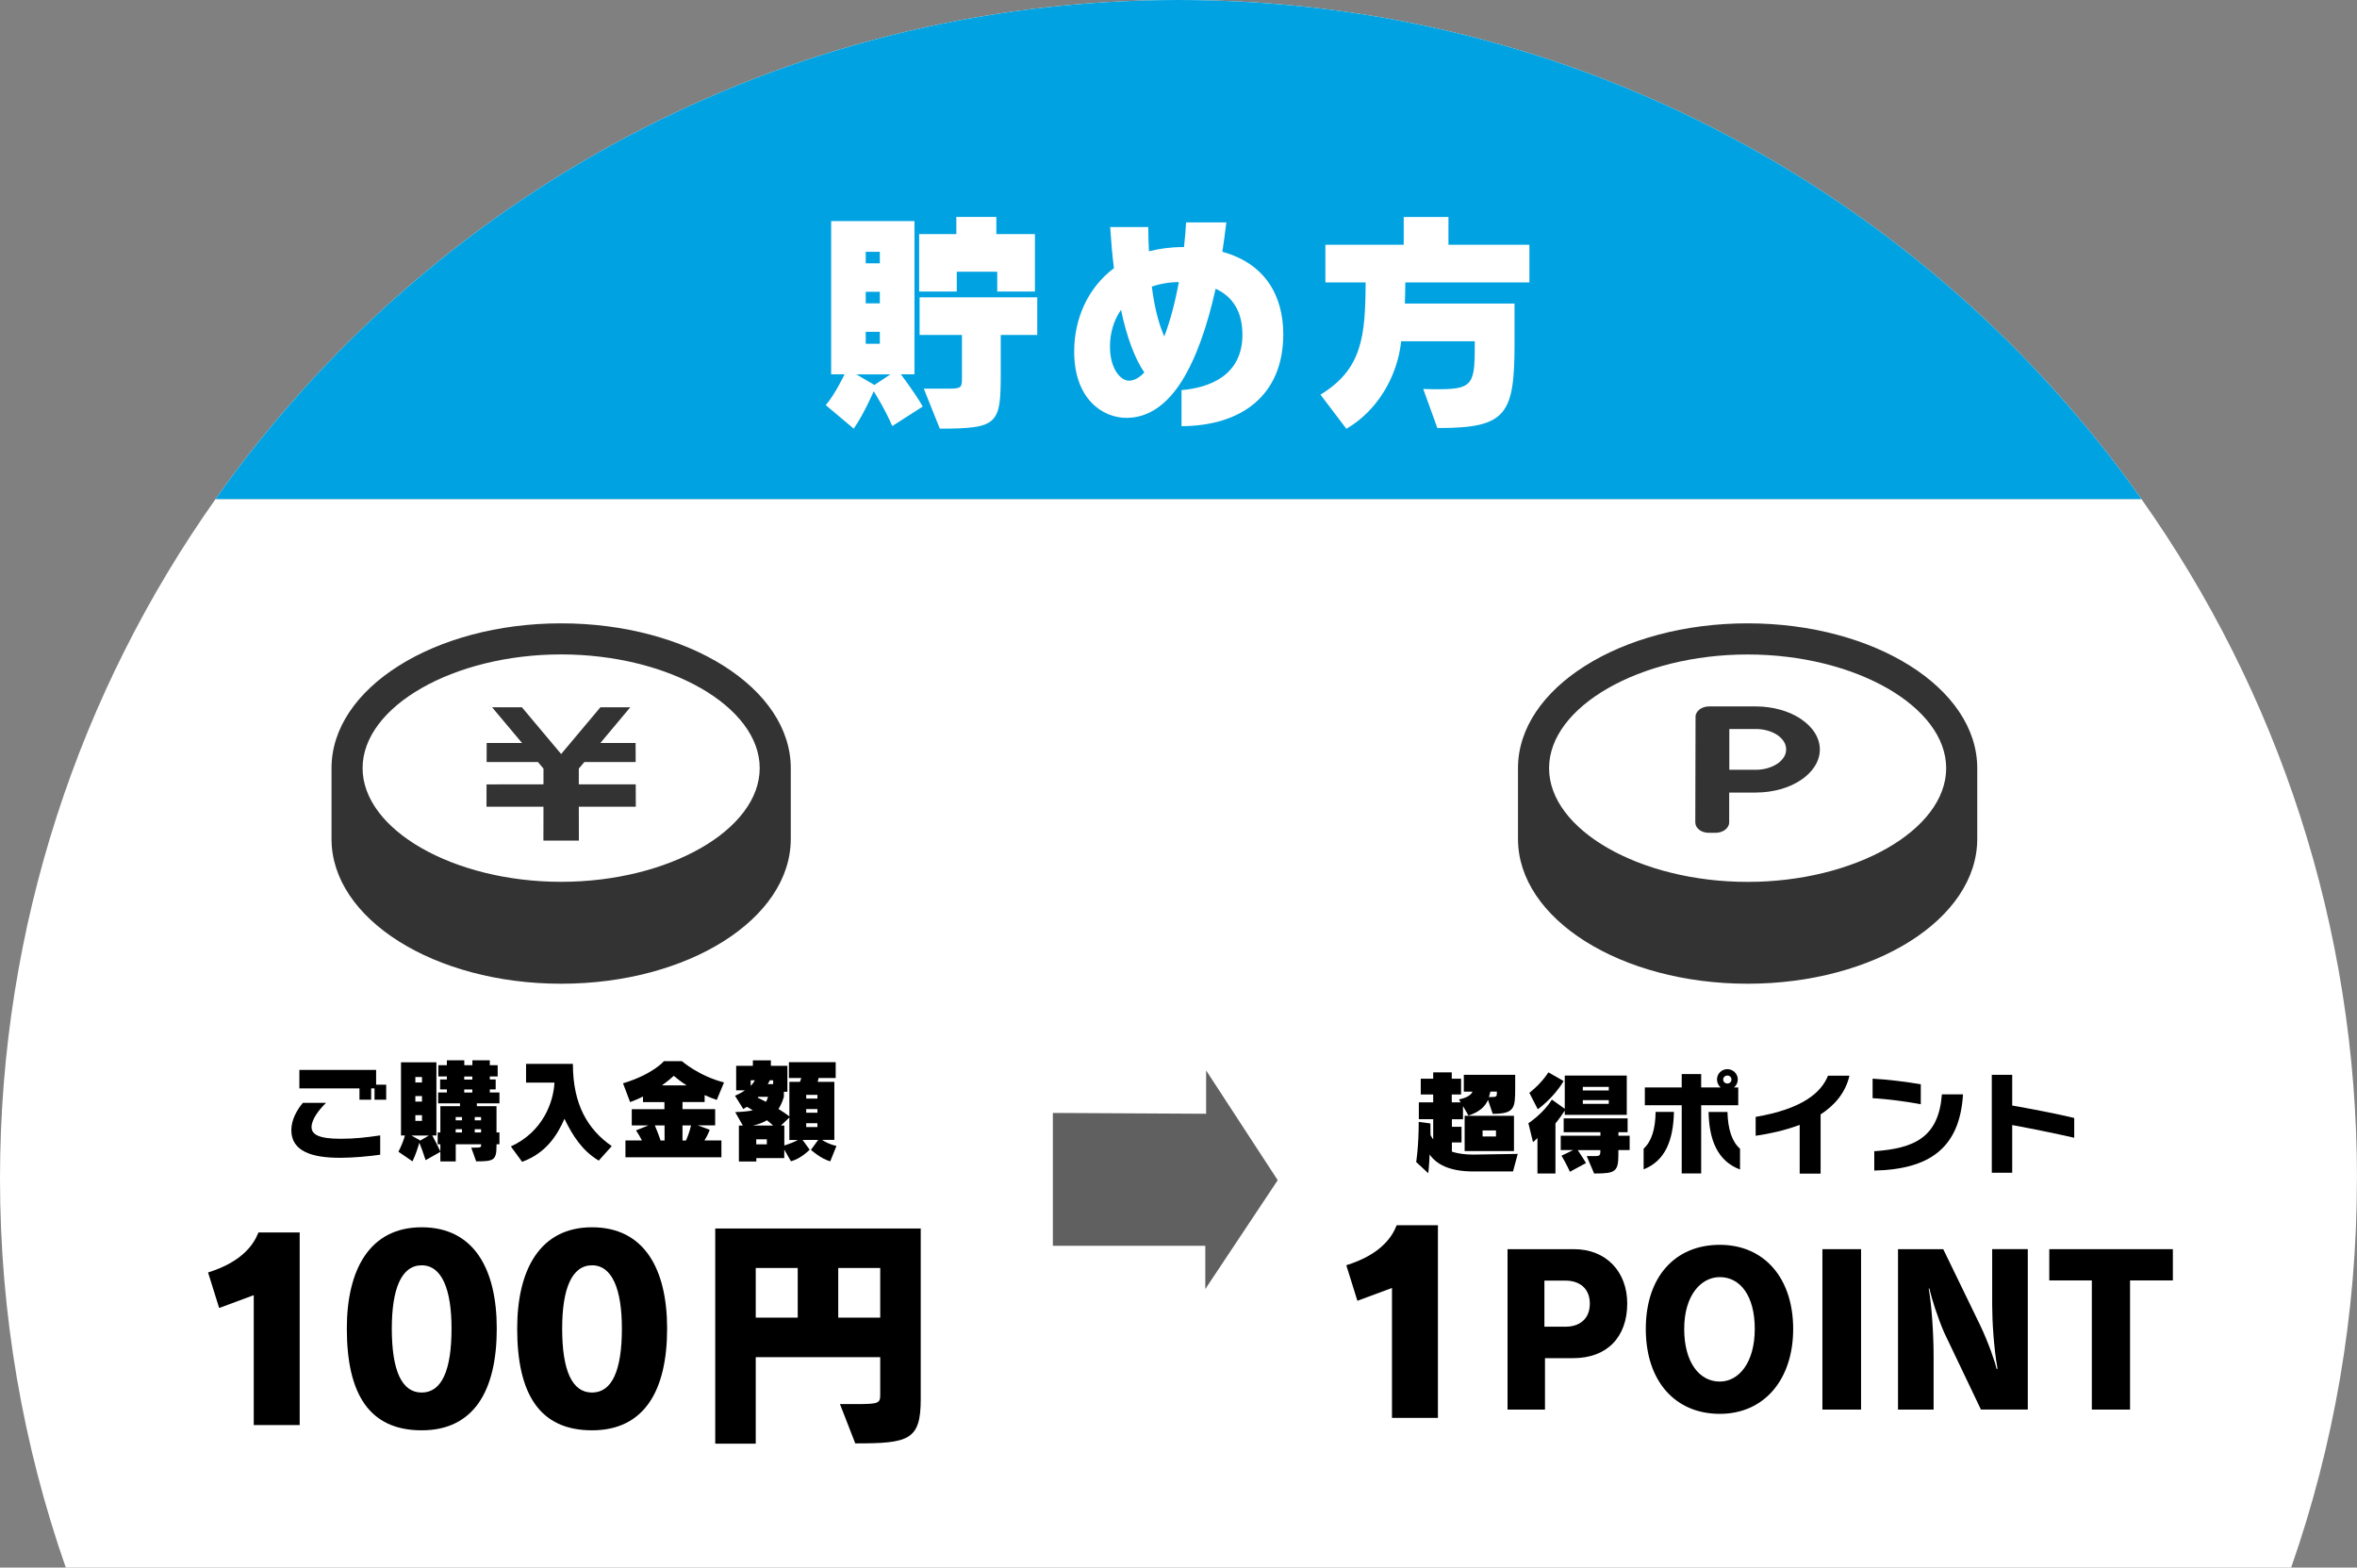
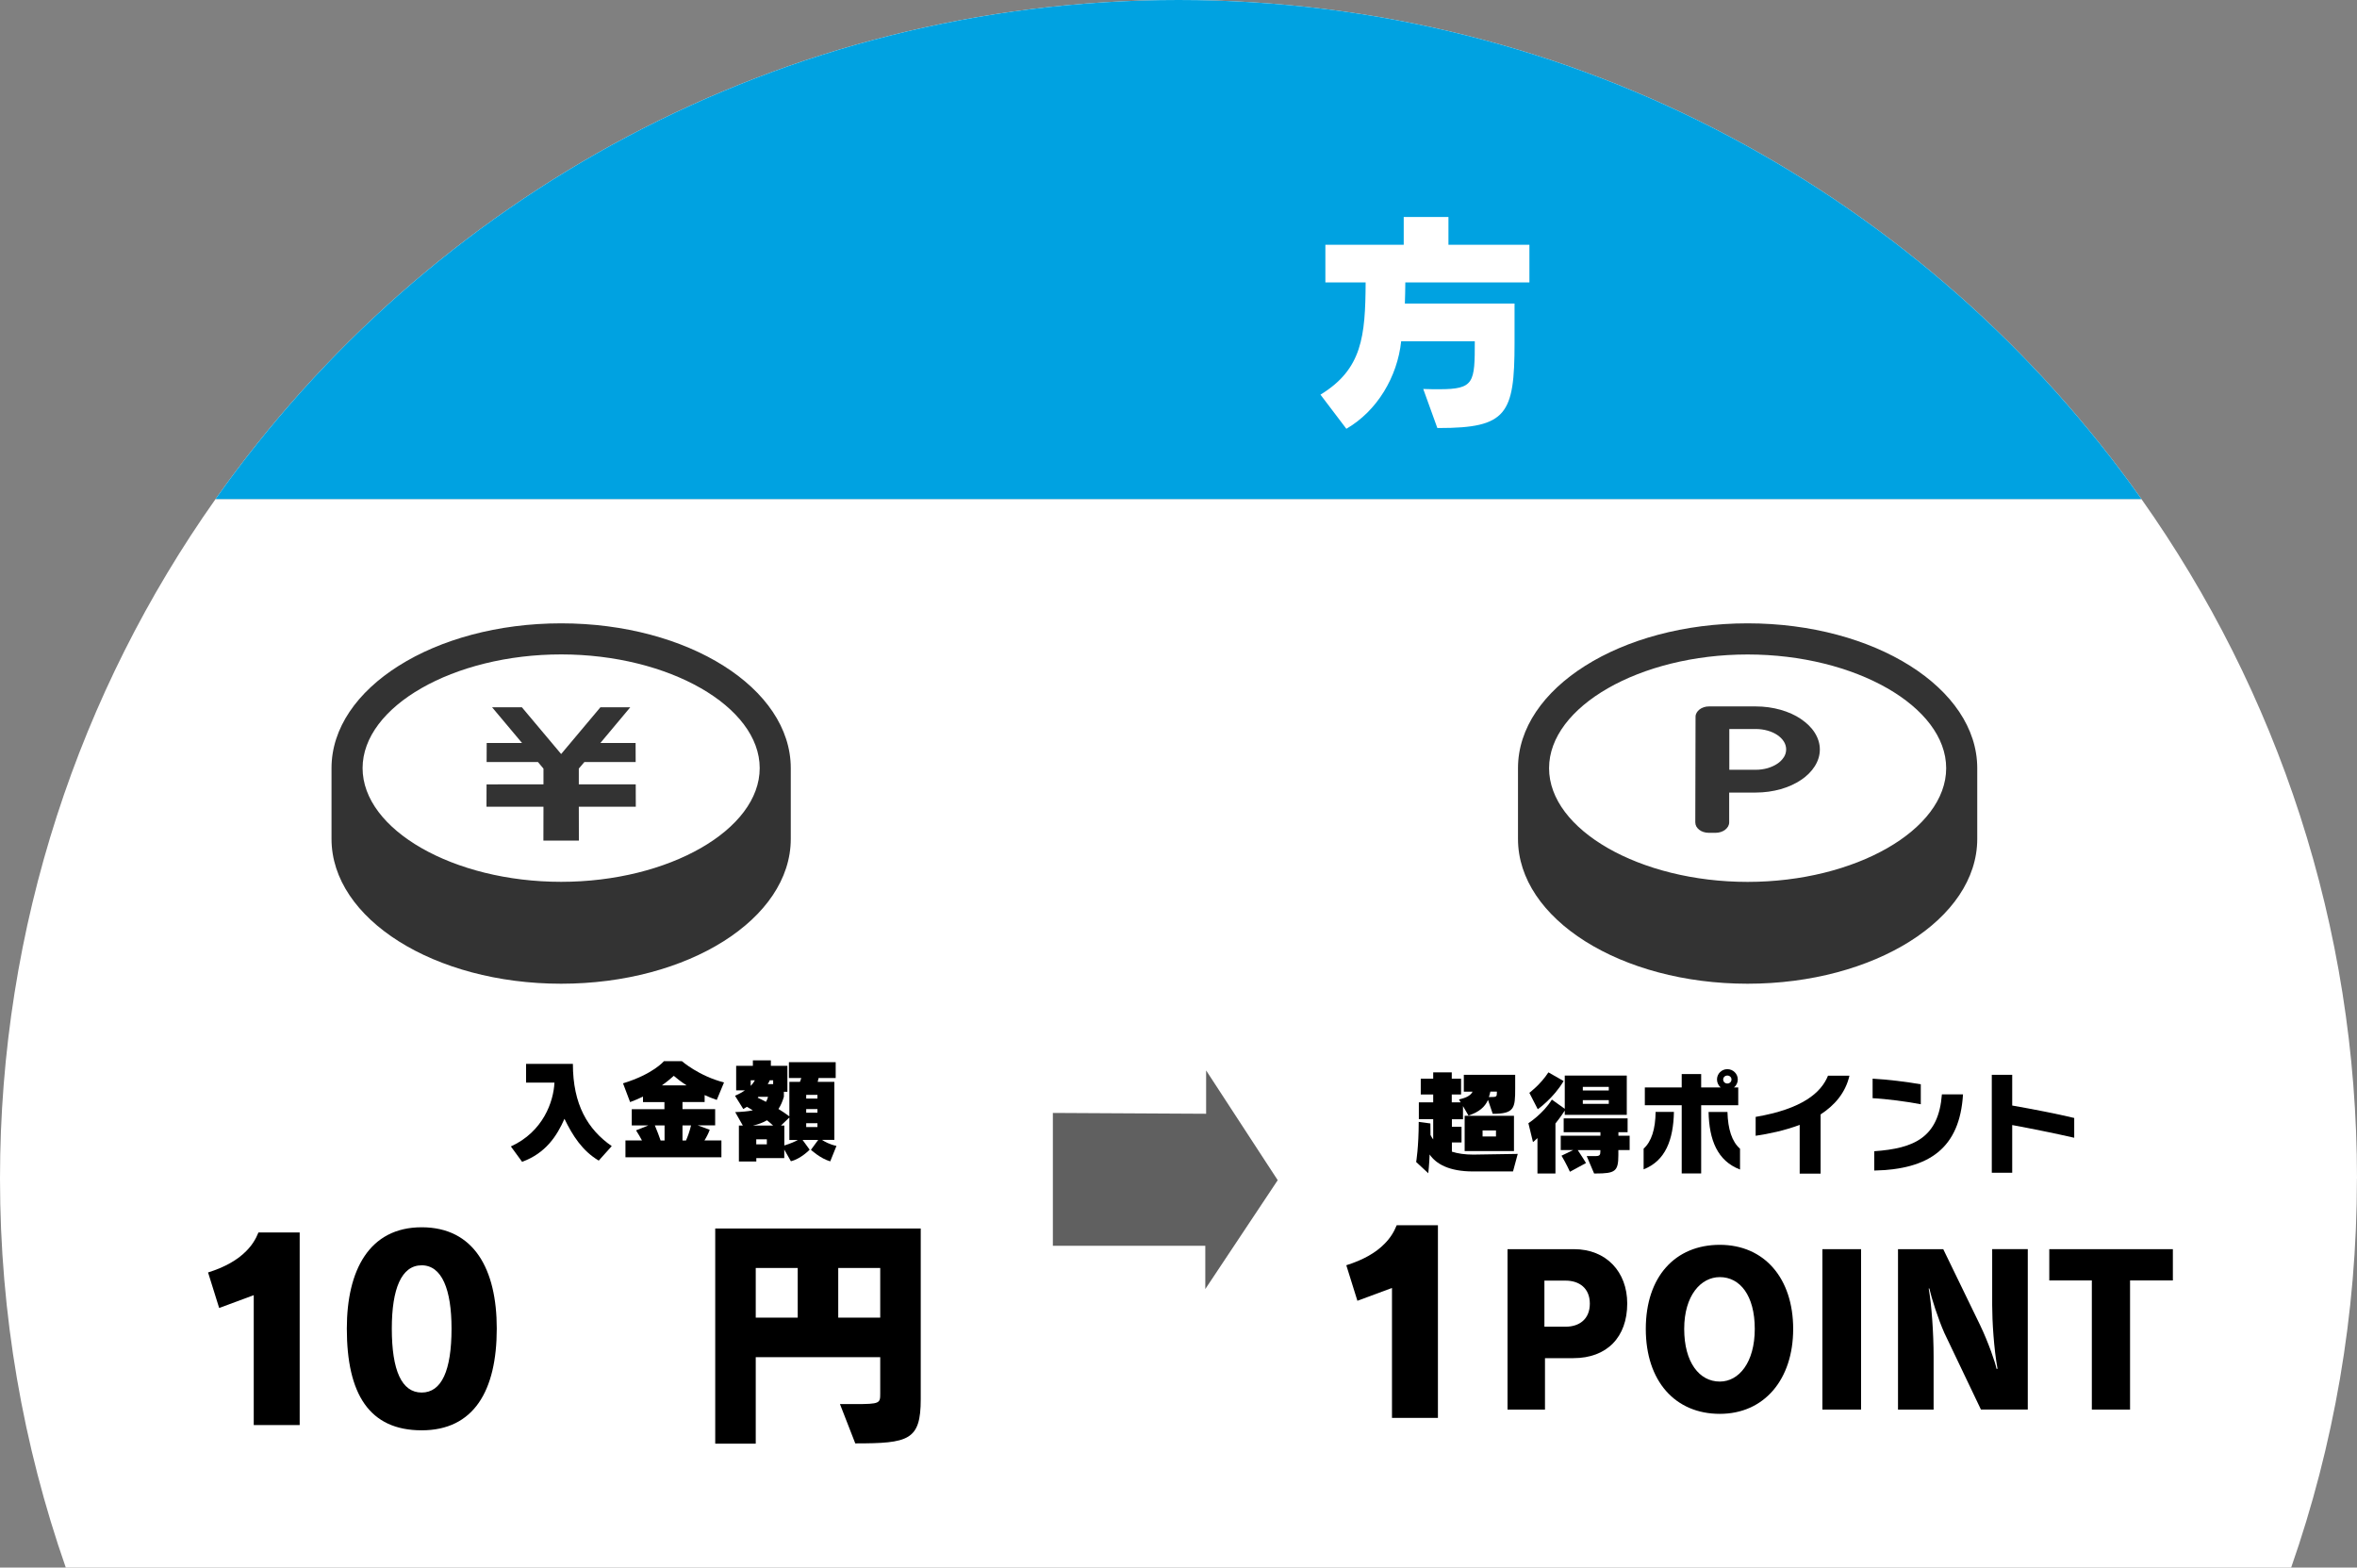
<svg xmlns="http://www.w3.org/2000/svg" id="a" viewBox="0 0 369.42 245.67">
  <rect x="0" y="0" width="369.42" height="245.67" fill="#808080" stroke="none" />
  <defs>
    <style>.c{fill:#fff;}.d{fill:#333;}.e{fill:#00a2e1;}.f{fill:#606060;}</style>
  </defs>
  <g id="b">
    <g>
      <path class="c" d="M369.42,184.71c0-39.66-12.5-76.4-33.78-106.49H33.78C12.5,108.31,0,145.05,0,184.71c0,21.36,3.64,41.87,10.31,60.96H359.1c6.67-19.09,10.31-39.6,10.31-60.96Z" />
      <g>
        <g>
          <path class="c" d="M184.71,0C122.36,0,67.22,30.9,33.78,78.21H335.64C302.19,30.9,247.06,0,184.71,0Z" />
          <path class="e" d="M184.71,0C122.36,0,67.22,30.9,33.78,78.21H335.64C302.19,30.9,247.06,0,184.71,0Z" />
        </g>
        <g>
-           <path class="c" d="M139.85,66.78c-1.14-2.69-2.91-5.46-2.91-5.46,0,0-1.48,3.47-3.13,5.86l-4.39-3.69c1.48-1.7,2.95-4.83,2.95-4.83h-2.1v-24.01h13.06v24.01h-2.14s2.18,2.84,3.43,5.05l-4.76,3.06Zm-5.64-8.11l2.84,1.66,2.51-1.66h-5.35Zm3.69-19.21h-2.21v1.81h2.21v-1.81Zm0,6.27h-2.21v1.81h2.21v-1.81Zm0,6.27h-2.21v1.88h2.21v-1.88Zm18.4-6.31v-3.1h-6.34v3.1h-5.9v-9h5.83v-2.69h6.27v2.69h6.05v9h-5.9Zm.55,6.82v5.97c0,7.97-.37,8.7-9.55,8.7l-2.51-6.27h3.91c1.95,0,2.07-.18,2.07-1.62v-6.79h-6.64v-5.9h18.44v5.9h-5.72Z" />
-           <path class="c" d="M185.18,66.78v-5.64c4.28-.37,9.55-2.21,9.55-8.7,0-3.54-1.48-5.94-4.2-7.19-1.29,5.79-3.02,10.84-5.31,14.49-2.29,3.61-5.16,5.75-8.67,5.75-3.69,0-8.19-2.91-8.19-10.4,0-5.09,2.1-9.96,6.23-13.06-.26-2.03-.44-4.2-.59-6.45h5.97c0,1.29,.04,2.54,.11,3.8,1.62-.41,3.39-.66,5.38-.66h.11c.15-1.29,.26-2.58,.33-3.87h6.31c-.18,1.55-.41,3.1-.63,4.61,6.64,1.81,9.55,6.82,9.55,12.91,0,9.59-6.53,14.38-15.97,14.42Zm-9.48-18.22c-1.11,1.59-1.73,3.58-1.73,5.75,0,3.58,1.73,5.35,2.95,5.35,.92,0,1.7-.52,2.43-1.29-1.51-2.21-2.77-5.61-3.65-9.81Zm4.83-3.65c.37,2.99,1,5.64,1.95,7.82,.96-2.51,1.7-5.38,2.29-8.52-1.51,0-2.95,.26-4.24,.7Z" />
          <path class="c" d="M220.26,44.25c0,1.14-.04,2.21-.07,3.32h17.19v6.2c0,11.14-1.22,13.31-11.84,13.31h-.26l-2.21-6.12c.96,.04,1.77,.04,2.51,.04,5.5,0,5.57-1.03,5.57-7.52h-11.54c-.59,5.57-3.76,10.92-8.59,13.72l-4.06-5.35c6.53-3.98,7.04-9.11,7.08-17.59h-6.31v-5.9h12.28v-4.35h7.01v4.35h12.69v5.9h-19.44Z" />
        </g>
        <g>
          <polygon class="f" points="165.02 174.42 165.02 195.24 188.91 195.24 188.91 202.02 200.26 184.96 189.04 167.76 189.04 174.55 165.02 174.42" />
          <g>
            <g>
              <g>
-                 <path d="M53.28,181.45c-4.35,0-7.62-.99-7.62-4.33,0-1.69,.95-3.27,1.81-4.28h3.63c-1.16,1.13-2.27,2.61-2.27,3.8s1.23,1.83,4.54,1.83c2.22,0,4.07-.21,6.22-.53v3.03c-1.85,.25-4.12,.48-6.3,.48Zm5.42-9.1v-1.78h-.53v1.78h-1.83v-1.78h-9.42v-2.89h12.03v2.31h1.58v2.36h-1.83Z" />
-                 <path d="M77.82,179.33v.18c0,2.34-.41,2.5-3.19,2.5l-.77-2.15h.46c1.09,0,1.09-.04,1.09-.53h-3.98v2.69h-2.41v-1.5l-2.31,1.3c-.4-1.25-.79-2.29-.99-2.73-.18,.63-.56,1.87-1.07,2.92l-2.2-1.51c.51-1,.86-1.94,1.02-2.55h-.62v-11.46h5.55v11.46h-.65c.23,.44,.76,1.41,1.27,2.52v-1.14h-.42v-1.85h.42v-4.12h3.08v-.44h-3.43v-1.71h1.37v-.48h-1.06v-1.55h1.06v-.48h-1.34v-1.76h1.34v-.77h2.73v.77h1.27v-.77h2.73v.77h1.23v1.76h-1.23v.48h.92v1.55h-.92v.48h1.51v1.71h-3.54v.44h3.08v4.12h.46v1.85h-.46Zm-13.35-1.37l1.34,.74-.02,.09,1.43-.83h-2.75Zm1.67-9.17h-1.04v.86h1.04v-.86Zm0,2.99h-1.04v.86h1.04v-.86Zm0,2.99h-1.04v.9h1.04v-.9Zm6.27,.3h-.99v.51h.99v-.51Zm0,1.9h-.99v.51h.99v-.51Zm1.62-8.26h-1.27v.48h1.27v-.48Zm0,2.03h-1.27v.48h1.27v-.48Zm1.37,4.33h-.99v.51h.99v-.51Zm0,1.9h-.99v.51h.99v-.51Z" />
                <path d="M93.84,181.89c-2.57-1.53-4.08-3.89-5.37-6.55-1.16,2.64-2.92,5.39-6.64,6.74l-1.76-2.41c5.07-2.31,6.69-7.03,6.83-10h-4.45v-2.94h7.34c0,6.39,2.34,10.28,6.09,12.89l-2.04,2.27Z" />
                <path d="M112.34,172.38c-.69-.23-1.32-.49-1.9-.76v1.09h-3.47v1.11h5.12v2.55h-2.73l1.88,.69c-.23,.63-.53,1.2-.83,1.67h2.66v2.64h-15.04v-2.64h2.59c-.25-.49-.58-1.02-.93-1.58l1.92-.77h-2.59v-2.55h5.12v-1.11h-3.36v-.86c-.62,.3-1.29,.6-2.02,.86l-1.11-2.94c4.72-1.44,6.41-3.47,6.41-3.47h2.82s2.68,2.34,6.6,3.33l-1.14,2.75Zm-8.19,4h-1.51c.35,.83,.67,1.69,.9,2.36h.62v-2.36Zm1.46-7.78c-.37,.33-.99,.88-1.87,1.5h3.87c-.92-.6-1.6-1.14-2.01-1.5Zm1.36,7.78v2.36h.55c.25-.56,.55-1.37,.79-2.36h-1.34Z" />
                <path d="M130.13,182.01c-1.55-.44-3.03-1.81-3.03-1.81l1.14-1.55h-2.45l1.11,1.53s-1.37,1.43-2.94,1.81l-1.04-1.83v1.34h-4.38v.53h-2.73v-5.63h.62l-1.2-2.11c1.06-.04,1.99-.11,2.76-.28-.39-.25-.72-.42-.93-.55-.33,.21-.56,.35-.56,.35l-1.3-2.08s1.02-.44,1.55-.85h-1.37v-3.84h2.62v-.86h2.82v.86h2.59v4.07h-.55v.77c-.21,.72-.48,1.36-.85,1.92,.56,.33,1.14,.74,1.71,1.16v-5.41h1.66l.21-.6h-1.94v-2.48h7.33v2.48h-2.68l-.14,.6h2.61v9.09h-1.94c.42,.28,1.2,.72,2.27,.95l-.97,2.41Zm-12.47-12.71v.88c.44-.44,.65-.88,.65-.88h-.65Zm2.55,6.27c-.63,.37-1.37,.65-2.22,.83h3.19c-.33-.3-.65-.58-.97-.83Zm-.02,2.98h-1.66v.79h1.66v-.79Zm-1.32-6.66s-.09,.11-.12,.14c.32,.14,.77,.37,1.3,.65,.14-.23,.26-.51,.33-.79h-1.51Zm2.31-2.59h-.53s-.14,.35-.32,.6h.85v-.6Zm2.54,9.35v-3.52l-1.32,1.27h.53v3.12c.93-.28,1.71-.63,2.13-.86h-1.34Zm4.4-7.06h-1.76v.58h1.76v-.58Zm0,2.22h-1.76v.58h1.76v-.58Zm0,2.22h-1.76v.6h1.76v-.6Z" />
              </g>
              <g>
                <path d="M39.77,223.34v-20.36l-5.42,2.01-1.74-5.57c2.59-.81,4.61-1.94,6-3.37,.85-.85,1.47-1.82,1.9-2.9h6.46v30.19h-7.2Z" />
                <path d="M66.09,224.16c-8.21,0-11.73-5.69-11.73-15.95,0-9.14,3.52-15.87,11.73-15.87s11.77,6.58,11.77,15.87c0,9.76-3.6,15.95-11.77,15.95Zm0-25.86c-3.17,0-4.68,3.68-4.68,9.91,0,6.58,1.55,10.03,4.68,10.03s4.68-3.45,4.68-10.03c0-6.12-1.51-9.91-4.68-9.91Z" />
-                 <path d="M92.79,224.16c-8.21,0-11.73-5.69-11.73-15.95,0-9.14,3.52-15.87,11.73-15.87s11.77,6.58,11.77,15.87c0,9.76-3.6,15.95-11.77,15.95Zm0-25.86c-3.17,0-4.68,3.68-4.68,9.91,0,6.58,1.55,10.03,4.68,10.03s4.68-3.45,4.68-10.03c0-6.12-1.51-9.91-4.68-9.91Z" />
                <path d="M134.05,226.21l-2.4-6.16h2.36c3.91,0,3.95-.12,3.95-1.66v-5.69h-19.51v13.55h-6.35v-33.72h32.21v26.75c0,6.46-1.9,6.93-10.26,6.93Zm-9.02-27.49h-6.58v7.78h6.58v-7.78Zm12.93,0h-6.58v7.78h6.58v-7.78Z" />
              </g>
            </g>
            <g>
              <polygon class="d" points="91.59 119.43 90.72 120.45 90.72 122.92 99.64 122.92 99.65 125.93 99.65 126.43 90.72 126.43 90.73 131.74 85.17 131.74 85.18 126.43 76.25 126.43 76.25 125.93 76.26 122.93 85.18 122.92 85.18 120.46 84.32 119.43 76.27 119.43 76.28 116.44 81.82 116.44 77.13 110.85 81.8 110.85 87.95 118.17 94.1 110.85 98.78 110.85 94.1 116.44 99.62 116.44 99.63 119.43 91.59 119.43" />
              <path class="d" d="M87.95,97.69c-19.87,0-35.99,10.16-35.99,22.69v11.1c0,12.53,16.11,22.69,35.99,22.69s35.99-10.16,35.99-22.69v-11.1c0-12.53-16.11-22.69-35.99-22.69Zm0,4.87c16.87,0,31.12,8.16,31.12,17.82s-14.25,17.82-31.12,17.82-31.12-8.16-31.12-17.82,14.25-17.82,31.12-17.82Z" />
            </g>
          </g>
          <g>
            <g>
              <g>
                <path d="M218.17,222.21v-20.36l-5.42,2.01-1.74-5.57c2.59-.81,4.61-1.94,6-3.37,.85-.85,1.47-1.82,1.9-2.9h6.46v30.19h-7.2Z" />
                <path d="M246.6,212.85h-4.45v8.06h-5.87v-25.14h10.41c5.09,0,8.35,3.58,8.35,8.51,0,5.29-3.19,8.57-8.44,8.57Zm-1.22-12.15h-3.32v7.22h3.35c2.09,0,3.77-1.16,3.77-3.61s-1.68-3.61-3.8-3.61Z" />
                <path d="M269.55,221.58c-6.99,0-11.6-5.12-11.6-13.31s4.61-13.18,11.6-13.18,11.5,5.25,11.5,13.18-4.54,13.31-11.5,13.31Zm0-21.43c-2.96,0-5.58,2.87-5.58,8.12s2.38,8.25,5.58,8.25c3,0,5.48-3,5.48-8.25s-2.32-8.12-5.48-8.12Z" />
                <path d="M285.63,220.91v-25.14h6.06v25.14h-6.06Z" />
                <path d="M310.48,220.91l-5.74-12.02c-.97-2.19-2-5.41-2.35-6.96h-.1c.45,2.51,.77,6.99,.77,10.67v8.31h-5.58v-25.14h7.09l5.77,11.89c1.29,2.67,2.42,5.96,2.58,6.86h.16c-.58-3.16-.84-7.48-.84-9.99v-8.77h5.58v25.14h-7.35Z" />
                <path d="M333.85,200.67v20.24h-5.99v-20.24h-6.67v-4.9h19.37v4.9h-6.7Z" />
              </g>
              <g>
                <path d="M237.11,183.59h-6.23c-3.8,0-5.81-1.2-6.81-2.66-.05,1.43-.21,2.94-.21,2.94l-1.9-1.76s.4-2.32,.4-6.29l1.83,.25c0,.56,.02,1.29,.02,1.81,.12,.25,.26,.48,.42,.69v-3.17h-2.25v-2.64h2.25v-1.23h-1.95v-2.47h1.95v-1h2.91v1h1.46v2.47h-1.46v1.23h1.39l-.26-.46c.97-.21,1.8-.53,2.13-1.21h-1.37v-2.64h8.05v2.13c0,3.1-.11,3.98-3.52,3.98l-.74-2.18c-.49,1.11-1.39,1.9-3.06,2.45l-.86-1.48v2.06h-1.74v1.18h1.51v2.46h-1.51v1.44c.93,.3,2.04,.46,3.35,.46l6.97-.11-.74,2.75Zm-7.55-3.19v-5.53h7.73v5.53h-7.73Zm4.91-3.24h-2.1v.95h2.1v-.95Zm.14-6.08h-1.02c-.07,.3-.14,.58-.23,.85h.14c1.09,0,1.11-.02,1.11-.77v-.07Z" />
                <path d="M245.25,174.74v-.69c-.62,.99-1.46,2.02-1.46,2.02v7.84h-2.82v-5.55c-.28,.3-.7,.63-.7,.63l-.72-2.96s2.31-1.48,3.68-3.7l2.02,1.44v-5.21h9.72v6.16h-9.72Zm-4.23-.9l-1.32-2.57s1.74-1.29,2.99-3.21l2.38,1.36c-1.57,2.68-4.05,4.42-4.05,4.42Zm12.63,6.41v.79c0,2.55-.51,2.87-3.54,2.87h-.26l-1.16-2.73h1.44c.62,0,.7-.23,.7-.72v-.21h-3.54c.56,.81,1.29,2.02,1.29,2.02l-2.52,1.37s-.58-1.29-1.32-2.52l1.83-.88h-1.95v-2.25h6.22v-.55h-5.76v-2.17h10.02v2.17h-1.44v.55h1.76v2.25h-1.76Zm-1.5-9.91h-4.07v.56h4.07v-.56Zm0,2.08h-4.07v.58h4.07v-.58Z" />
                <path d="M257.61,183.26v-3.24c1.23-1.11,1.85-3.06,1.88-5.76h2.87c-.09,4.37-1.32,7.66-4.75,9Zm9.02-10.05v10.69h-3.05v-10.69h-5.78v-2.78h5.78v-2.1h3.05v2.1h3.06c-.35-.3-.58-.76-.58-1.25,0-.9,.72-1.62,1.62-1.62s1.64,.72,1.64,1.62c0,.49-.23,.95-.6,1.25h.67v2.78h-5.81Zm1.16,1.06h2.96c.07,2.69,.7,4.65,1.97,5.76v3.26c-3.56-1.36-4.84-4.65-4.93-9.02Zm2.94-5.71c-.35,0-.65,.26-.65,.62,0,.37,.3,.63,.65,.63s.65-.26,.65-.63-.3-.62-.65-.62Z" />
                <path d="M285.35,174.65v9.28h-3.28v-7.64c-2.38,.9-4.86,1.41-6.9,1.71v-2.96c7.33-1.25,10.27-3.8,11.34-6.46h3.36c-.63,2.73-2.36,4.67-4.53,6.08Z" />
                <path d="M293.5,172.11v-3.06c2.31,.12,5.32,.49,7.55,.88v3.13c-2.02-.4-5.42-.85-7.55-.95Zm.26,11.34v-3.03c6.29-.44,10.09-2.17,10.6-8.91h3.31c-.51,8.47-5.34,11.76-13.91,11.94Z" />
                <path d="M315.38,176.32v7.47h-3.2v-15.34h3.2v4.81c3.19,.56,6.97,1.29,9.72,1.95v3.1c-2.83-.65-6.83-1.46-9.72-1.99Z" />
              </g>
            </g>
            <g>
              <path class="d" d="M282.27,112.68c-.91-.61-1.99-1.1-3.19-1.44-1.2-.34-2.52-.53-3.91-.53h-7.31c-.29,0-.57,.04-.82,.13-.25,.08-.48,.2-.67,.35-.19,.15-.34,.32-.45,.51-.11,.19-.17,.4-.17,.63l-.04,16.55c0,.23,.06,.44,.16,.64,.11,.19,.26,.37,.45,.52s.42,.27,.67,.35c.25,.08,.53,.13,.83,.13h1.06c.29,0,.57-.04,.83-.13,.25-.08,.49-.2,.68-.35,.19-.15,.35-.33,.46-.52,.11-.2,.17-.41,.17-.64v-4.67h4.15c1.39,0,2.71-.19,3.92-.53,1.21-.34,2.29-.84,3.2-1.45,.91-.61,1.64-1.34,2.15-2.15,.51-.81,.79-1.69,.79-2.62,0-.93-.29-1.82-.8-2.63-.51-.81-1.25-1.53-2.16-2.14Zm-2.7,6.01c-.24,.38-.59,.73-1.02,1.01-.43,.29-.95,.52-1.52,.69-.57,.16-1.2,.25-1.85,.25h-4.14v-6.39h4.14c.66,0,1.28,.09,1.85,.25,.57,.16,1.09,.39,1.52,.68,.43,.29,.78,.63,1.03,1.02,.24,.38,.37,.8,.37,1.25,0,.44-.13,.86-.37,1.24Z" />
              <path class="d" d="M273.91,97.69c-19.87,0-35.99,10.16-35.99,22.69v11.1c0,12.53,16.11,22.69,35.99,22.69s35.99-10.16,35.99-22.69v-11.1c0-12.53-16.11-22.69-35.99-22.69Zm0,40.52c-16.87,0-31.12-8.16-31.12-17.82s14.25-17.82,31.12-17.82,31.12,8.16,31.12,17.82-14.25,17.82-31.12,17.82Z" />
            </g>
          </g>
        </g>
      </g>
    </g>
  </g>
</svg>